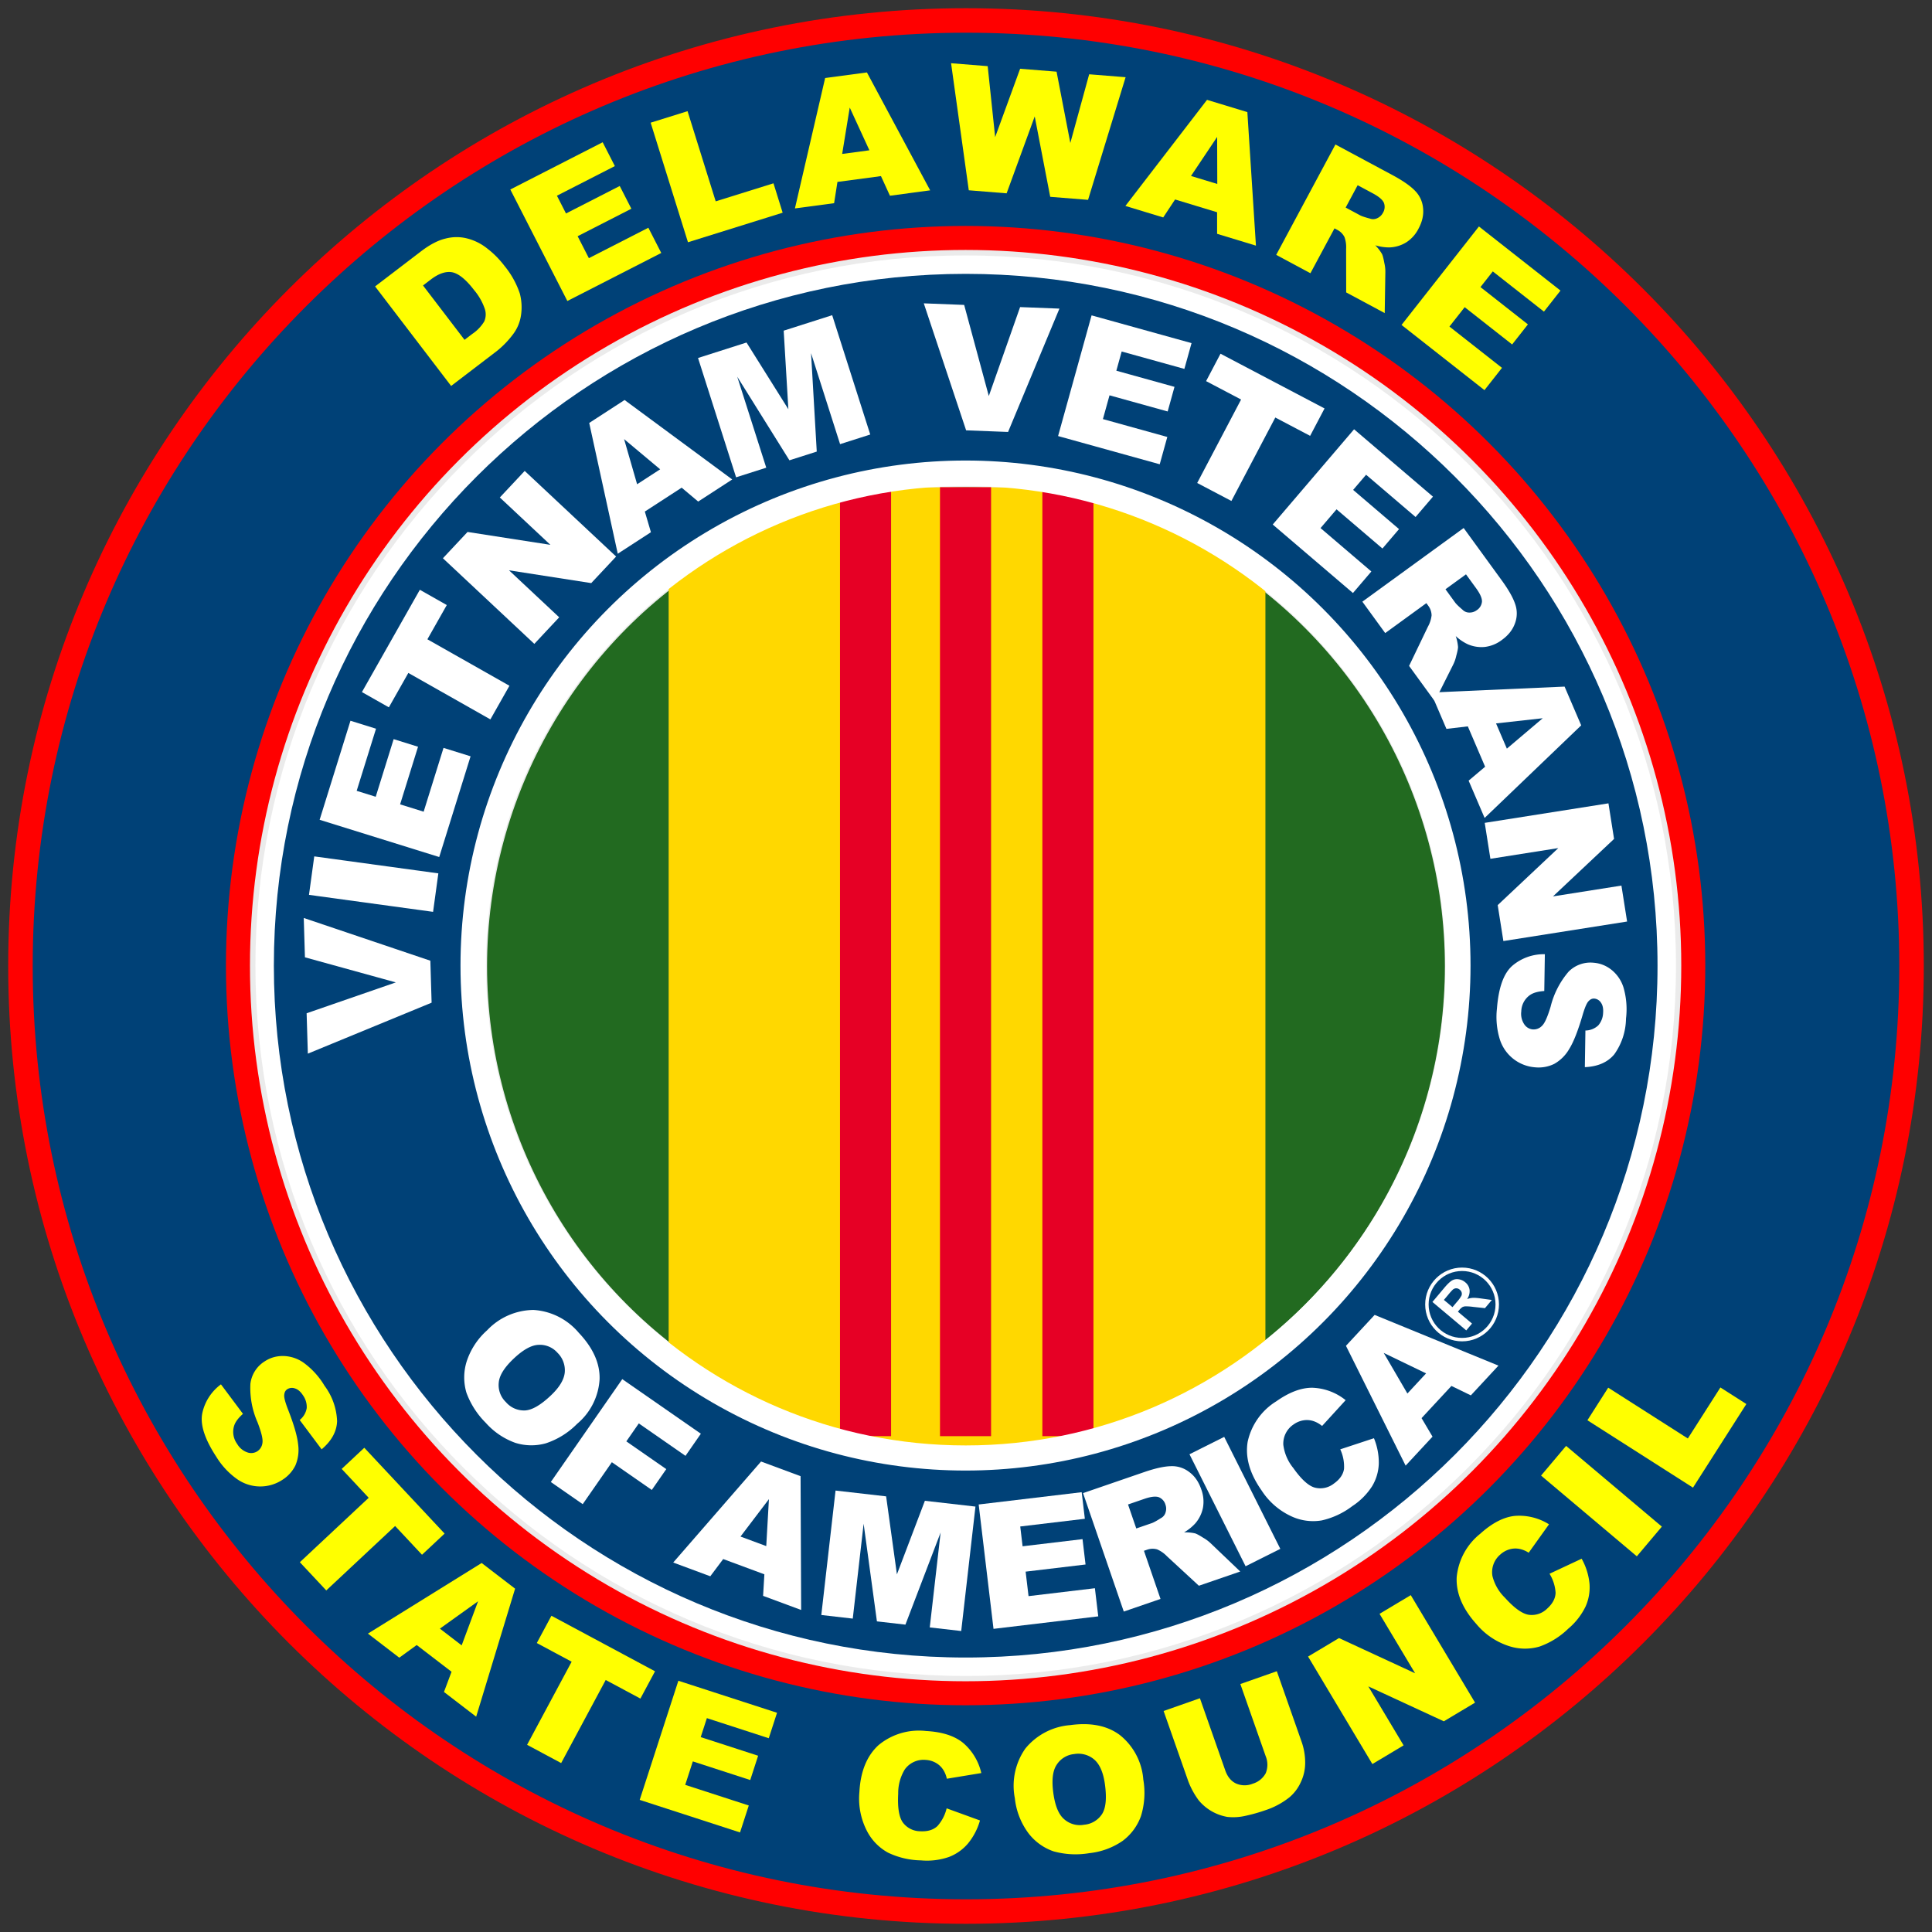
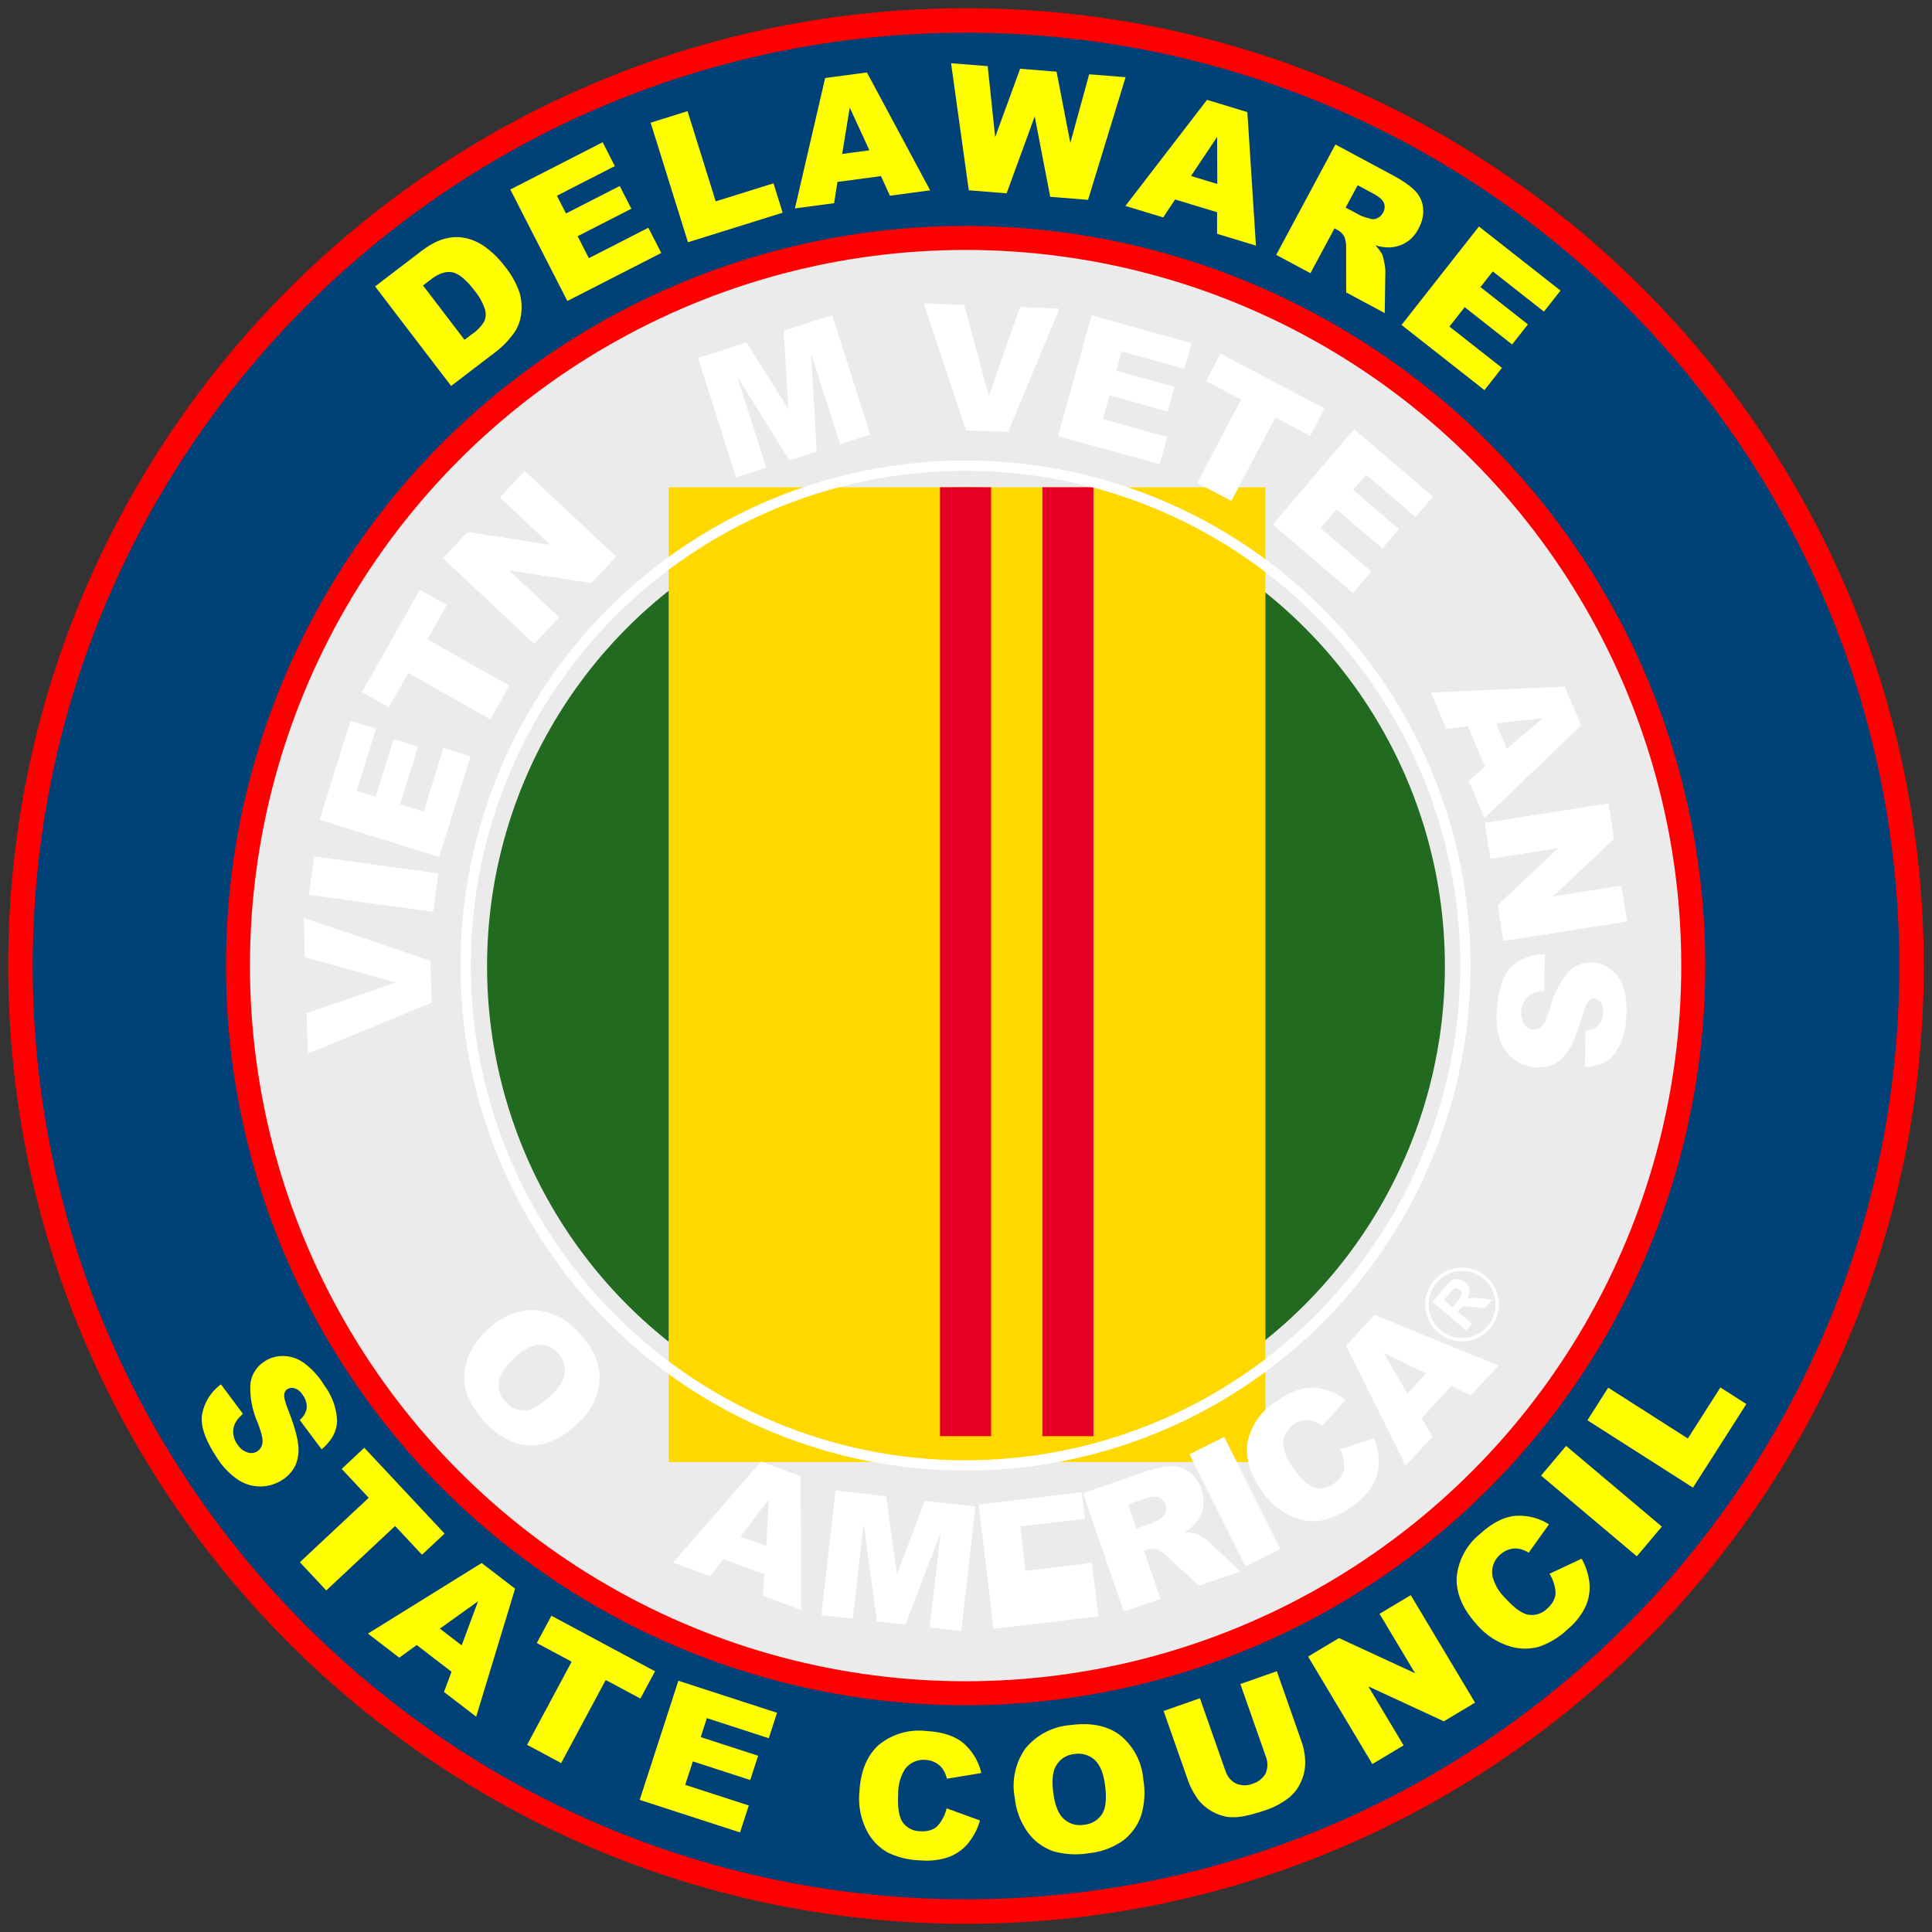
<svg xmlns="http://www.w3.org/2000/svg" fill-rule="evenodd" stroke-linecap="round" stroke-linejoin="round" stroke-miterlimit="1.5" clip-rule="evenodd" viewBox="0 0 2300 2300">
  <rect x="0" y="0" width="2300" height="2300" fill="#333333" stroke="none" />
  <path id="OuterRing" fill="#004177" stroke="red" stroke-width="29.169" d="M1150 24.349c621.267 0 1125.651 504.387 1125.651 1125.653 0 621.26-504.384 1125.651-1125.651 1125.651-621.264 0-1125.652-504.392-1125.652-1125.651C24.348 528.736 528.736 24.349 1150 24.349zm0 332.589c437.702 0 793.062 355.359 793.062 793.064 0 437.702-355.36 793.062-793.062 793.062-437.703 0-793.062-355.36-793.062-793.062 0-437.705 355.36-793.064 793.062-793.064z" />
  <g id="VVALogo" transform="translate(267.63 267.63) scale(.98)">
    <circle id="RedCircle" cx="1073.83" cy="1127.92" r="524.905" fill="#ebebeb" stroke="red" stroke-width="17.32" transform="translate(-908.424 -999.526) scale(1.684)" />
    <g transform="translate(-543.877 -599.054) scale(1.02)">
      <g id="Chap1105xt">
        <path fill="#ff0" fill-rule="nonzero" d="M.035-.237l.21-.013c.005.034.014.06.028.078a.117.117 0 00.098.044.108.108 0 00.073-.023.065.065 0 00.025-.051.066.066 0 00-.024-.05C.429-.267.391-.28.332-.293A.486.486 0 01.124-.38a.176.176 0 01-.062-.139c0-.036.01-.071.032-.104A.209.209 0 01.19-.7a.443.443 0 01.176-.028.36.36 0 01.209.051c.048.034.077.088.086.162l-.209.013a.11.11 0 00-.035-.071.115.115 0 00-.073-.022c-.026 0-.045.006-.058.017a.05.05 0 00-.02.039c0 .012.005.022.016.031.011.01.035.018.074.027.097.02.166.041.208.063a.227.227 0 01.092.079.203.203 0 01.028.106.23.23 0 01-.144.215.433.433 0 01-.173.03c-.122 0-.206-.023-.253-.07a.277.277 0 01-.079-.179z" transform="scale(208.333) rotate(56.787 -7.672 6.92)" />
        <path fill="#ff0" fill-rule="nonzero" d="M.023-.716h.672v.177H.47V0H.249v-.539H.023v-.177z" transform="rotate(46.898 -2175.816 1747.923) scale(208.333)" />
        <path fill="#ff0" fill-rule="nonzero" d="M.513-.118H.262L.227 0H.001l.27-.716h.241L.781 0H.549L.513-.118zM.467-.273L.388-.53.31-.273h.157z" transform="rotate(37.505 -2984.005 2168.556) scale(208.333)" />
        <path fill="#ff0" fill-rule="nonzero" d="M.023-.716h.672v.177H.47V0H.249v-.539H.023v-.177z" transform="scale(208.333) rotate(28.2 -20.64 13.793)" />
        <path fill="#ff0" fill-rule="nonzero" d="M.073-.716h.593v.153H.294v.114h.345v.146H.294v.141h.382V0H.073v-.716z" transform="rotate(17.98 -7263.376 4430.325) scale(208.333)" />
        <path fill="#ff0" fill-rule="nonzero" d="M.55-.293l.194.059a.363.363 0 01-.062.136.268.268 0 01-.104.082.384.384 0 01-.159.028.452.452 0 01-.19-.034.295.295 0 01-.128-.119.404.404 0 01-.054-.219c0-.118.032-.209.095-.273a.361.361 0 01.267-.095c.09 0 .161.018.213.055a.32.32 0 01.115.168l-.195.043A.155.155 0 00.52-.51a.12.12 0 00-.045-.039.133.133 0 00-.06-.014.132.132 0 00-.116.061.26.26 0 00-.03.141c0 .079.012.134.036.163a.125.125 0 00.102.044c.042 0 .074-.012.096-.035A.234.234 0 00.55-.293z" transform="scale(208.333) rotate(3.087 -222.103 119.645)" />
        <path fill="#ff0" fill-rule="nonzero" d="M.045-.357A.37.37 0 01.143-.63a.368.368 0 01.272-.098c.119 0 .211.032.275.096a.36.36 0 01.097.269.447.447 0 01-.042.206.306.306 0 01-.122.125.412.412 0 01-.199.044.471.471 0 01-.201-.038.306.306 0 01-.128-.122.407.407 0 01-.05-.209zm.222.001c0 .072.013.124.04.155a.135.135 0 00.11.048.136.136 0 00.11-.047c.026-.031.039-.086.039-.166 0-.068-.014-.117-.041-.148a.14.14 0 00-.11-.047.134.134 0 00-.108.048c-.027.031-.04.084-.04.157z" transform="rotate(-7.795 19349.846 -9556.229) scale(208.333)" />
        <path fill="#ff0" fill-rule="nonzero" d="M.539-.716H.76v.427a.358.358 0 01-.02.119.256.256 0 01-.062.099.243.243 0 01-.089.059.44.44 0 01-.154.024.94.94 0 01-.114-.007.313.313 0 01-.104-.029.273.273 0 01-.123-.144.454.454 0 01-.02-.121v-.427h.22v.437c0 .039.011.069.033.091a.122.122 0 00.09.033.125.125 0 00.09-.032.129.129 0 00.032-.092v-.437z" transform="scale(208.333) rotate(-19.352 39.281 -17.727)" />
        <path fill="#ff0" fill-rule="nonzero" d="M.075-.716h.206l.27.396v-.396h.208V0H.551L.283-.393V0H.075v-.716z" transform="scale(208.333) rotate(-30.884 25.627 -10.562)" />
        <path fill="#ff0" fill-rule="nonzero" d="M.55-.293l.194.059a.363.363 0 01-.062.136.268.268 0 01-.104.082.384.384 0 01-.159.028.452.452 0 01-.19-.034.295.295 0 01-.128-.119.404.404 0 01-.054-.219c0-.118.032-.209.095-.273a.361.361 0 01.267-.095c.09 0 .161.018.213.055a.32.32 0 01.115.168l-.195.043A.155.155 0 00.52-.51a.12.12 0 00-.045-.039.133.133 0 00-.06-.014.132.132 0 00-.116.061.26.26 0 00-.03.141c0 .079.012.134.036.163a.125.125 0 00.102.044c.042 0 .074-.012.096-.035A.234.234 0 00.55-.293z" transform="scale(208.333) rotate(-42.014 19.434 -7.358)" />
        <path fill="#ff0" fill-rule="nonzero" d="M.082-.716h.222V0H.082z" transform="rotate(-49.865 3453.237 -1277.3) scale(208.333)" />
        <path fill="#ff0" fill-rule="nonzero" d="M.073-.716h.221v.54H.64V0H.073v-.716z" transform="rotate(-57.454 3056.243 -1022.006) scale(208.333)" />
      </g>
    </g>
    <g transform="translate(-543.877 -599.054) scale(1.02)">
      <g id="Delawaretxt">
        <path fill="#ff0" fill-rule="nonzero" d="M.076-.716h.329c.065 0 .117.009.157.027.04.017.073.042.099.075a.301.301 0 01.056.115c.012.044.018.09.018.139a.496.496 0 01-.026.178.309.309 0 01-.073.106.236.236 0 01-.099.056.523.523 0 01-.132.02H.076v-.716zm.221.162v.391h.055A.229.229 0 00.45-.178a.1.1 0 00.046-.054.334.334 0 00.017-.124C.513-.432.5-.484.476-.512.451-.54.41-.554.353-.554H.297z" transform="rotate(-37.377 1561.111 -773.578) scale(208.333)" />
        <path fill="#ff0" fill-rule="nonzero" d="M.073-.716h.593v.153H.294v.114h.345v.146H.294v.141h.382V0H.073v-.716z" transform="scale(208.333) rotate(-27.091 9.05 -7.597)" />
        <path fill="#ff0" fill-rule="nonzero" d="M.073-.716h.221v.54H.64V0H.073v-.716z" transform="rotate(-17.336 2544.388 -3204.03) scale(208.333)" />
        <path fill="#ff0" fill-rule="nonzero" d="M.513-.118H.262L.227 0H.001l.27-.716h.241L.781 0H.549L.513-.118zM.467-.273L.388-.53.31-.273h.157z" transform="rotate(-7.615 4872.05 -8821.723) scale(208.333)" />
        <path fill="#ff0" fill-rule="nonzero" d="M0-.716h.21l.075.401.111-.401h.209l.111.4.076-.4h.209L.843 0H.626L.501-.451.376 0H.159L0-.716z" transform="scale(208.333) rotate(4.584 -29.266 84.428)" />
        <path fill="#ff0" fill-rule="nonzero" d="M.513-.118H.262L.227 0H.001l.27-.716h.241L.781 0H.549L.513-.118zM.467-.273L.388-.53.31-.273h.157z" transform="scale(208.333) rotate(16.914 -5.263 27.272)" />
        <path fill="#ff0" fill-rule="nonzero" d="M.076 0v-.716h.369c.068 0 .12.006.157.018a.16.16 0 01.087.065c.022.032.033.07.033.116a.2.2 0 01-.025.103.196.196 0 01-.07.07.268.268 0 01-.078.028.252.252 0 01.058.026c.008.006.02.019.035.038a.214.214 0 01.031.045L.78 0H.53L.412-.219a.172.172 0 00-.04-.055.094.094 0 00-.054-.017h-.02V0H.076zm.222-.426h.094c.01 0 .029-.003.058-.01a.053.053 0 00.036-.022A.068.068 0 00.5-.5a.065.065 0 00-.022-.053C.463-.565.436-.571.396-.571H.298v.145z" transform="scale(208.333) rotate(28.221 -1.626 18.39)" />
        <path fill="#ff0" fill-rule="nonzero" d="M.073-.716h.593v.153H.294v.114h.345v.146H.294v.141h.382V0H.073v-.716z" transform="rotate(38.169 -46.197 3127.198) scale(208.333)" />
      </g>
    </g>
    <g id="Center">
      <circle id="GreenCircle" cx="804.408" cy="800.884" r="515.756" fill="#226a20" transform="translate(-7.025 -2.723) scale(1.128)" />
      <path id="YellowRectangle" fill="#ffd800" d="M813.557 496.691h418.551v821.093H813.557z" transform="matrix(1.732 0 0 1.442 -869.904 -397.307)" />
-       <path id="RedRectangle1" fill="#e60025" d="M742.655 332.015h64.041v1150.44h-64.041z" transform="matrix(.969 0 0 1.002 27.683 -13.9)" />
      <path id="RedRectangle2" fill="#e60025" d="M742.655 332.015h64.041v1150.44h-64.041z" transform="matrix(.969 0 0 1.002 149.153 -13.9)" />
      <path id="RedRectangle3" fill="#e60025" d="M742.655 332.015h64.041v1150.44h-64.041z" transform="matrix(.969 0 0 1.002 273.514 -13.9)" />
    </g>
-     <path id="BlueCircle" fill="#004177" stroke="#fff" stroke-width="22.396" d="M900.002 48.382c470.022 0 851.62 381.598 851.62 851.62 0 470.02-381.598 851.617-851.62 851.617s-851.62-381.597-851.62-851.617c0-470.022 381.598-851.62 851.62-851.62zm0 257.638c327.83 0 593.98 266.154 593.98 593.982 0 327.827-266.15 593.978-593.98 593.978-327.827 0-593.982-266.15-593.982-593.978S572.175 306.02 900.002 306.02z" />
    <circle id="WhiteInnerCircle" cx="901.613" cy="779.766" r="490.889" fill="none" stroke="#fff" stroke-width="10.1" transform="translate(-215.508 -64.754) scale(1.237)" />
    <g transform="translate(-146.795 -24.126) scale(1.02)">
      <g id="BottomTxt">
        <path fill="#fff" fill-rule="nonzero" d="M.045-.357A.37.37 0 01.143-.63a.368.368 0 01.272-.098c.119 0 .211.032.275.096a.36.36 0 01.097.269.447.447 0 01-.042.206.306.306 0 01-.122.125.412.412 0 01-.199.044.471.471 0 01-.201-.038.306.306 0 01-.128-.122.407.407 0 01-.05-.209zm.222.001c0 .072.013.124.04.155a.135.135 0 00.11.048.136.136 0 00.11-.047c.026-.031.039-.086.039-.166 0-.068-.014-.117-.041-.148a.14.14 0 00-.11-.047.134.134 0 00-.108.048c-.027.031-.04.084-.04.157z" transform="scale(208.333) rotate(46.578 -6.77 5.53)" />
-         <path fill="#fff" fill-rule="nonzero" d="M.074-.716h.547v.154H.296v.125h.278v.145H.296V0H.074v-.716z" transform="scale(208.333) rotate(34.782 -10.34 7.61)" />
        <path fill="#fff" fill-rule="nonzero" d="M.513-.118H.262L.227 0H.001l.27-.716h.241L.781 0H.549L.513-.118zM.467-.273L.388-.53.31-.273h.157z" transform="scale(208.333) rotate(20.346 -19.997 12.945)" />
        <path fill="#fff" fill-rule="nonzero" d="M.071-.716h.291l.112.436.111-.436h.291V0H.695v-.546L.555 0H.391L.252-.546V0H.071v-.716z" transform="scale(208.333) rotate(6.53 -68.564 39.35)" />
-         <path fill="#fff" fill-rule="nonzero" d="M.073-.716h.593v.153H.294v.114h.345v.146H.294v.141h.382V0H.073v-.716z" transform="rotate(-6.801 14806.988 -7938.73) scale(208.333)" />
+         <path fill="#fff" fill-rule="nonzero" d="M.073-.716h.593v.153H.294v.114h.345H.294v.141h.382V0H.073v-.716z" transform="rotate(-6.801 14806.988 -7938.73) scale(208.333)" />
        <path fill="#fff" fill-rule="nonzero" d="M.076 0v-.716h.369c.068 0 .12.006.157.018a.16.16 0 01.087.065c.022.032.033.07.033.116a.2.2 0 01-.025.103.196.196 0 01-.07.07.268.268 0 01-.078.028.252.252 0 01.058.026c.008.006.02.019.035.038a.214.214 0 01.031.045L.78 0H.53L.412-.219a.172.172 0 00-.04-.055.094.094 0 00-.054-.017h-.02V0H.076zm.222-.426h.094c.01 0 .029-.003.058-.01a.053.053 0 00.036-.022A.068.068 0 00.5-.5a.065.065 0 00-.022-.053C.463-.565.436-.571.396-.571H.298v.145z" transform="rotate(-18.976 5626.967 -2748.636) scale(208.333)" />
        <path fill="#fff" fill-rule="nonzero" d="M.082-.716h.222V0H.082z" transform="rotate(-26.613 4115.783 -2027.61) scale(208.333)" />
        <path fill="#fff" fill-rule="nonzero" d="M.55-.293l.194.059a.363.363 0 01-.062.136.268.268 0 01-.104.082.384.384 0 01-.159.028.452.452 0 01-.19-.034.295.295 0 01-.128-.119.404.404 0 01-.054-.219c0-.118.032-.209.095-.273a.361.361 0 01.267-.095c.09 0 .161.018.213.055a.32.32 0 01.115.168l-.195.043A.155.155 0 00.52-.51a.12.12 0 00-.045-.039.133.133 0 00-.06-.014.132.132 0 00-.116.061.26.26 0 00-.03.141c0 .079.012.134.036.163a.125.125 0 00.102.044c.042 0 .074-.012.096-.035A.234.234 0 00.55-.293z" transform="scale(208.333) rotate(-35.169 15.494 -6.872)" />
        <path fill="#fff" fill-rule="nonzero" d="M.513-.118H.262L.227 0H.001l.27-.716h.241L.781 0H.549L.513-.118zM.467-.273L.388-.53.31-.273h.157z" transform="scale(208.333) rotate(-47.133 11.982 -4.925)" />
      </g>
    </g>
    <g transform="translate(-126.276 -1.994) scale(1.02)">
      <g id="TopText">
        <path fill="#fff" fill-rule="nonzero" d="M.003-.716h.231l.161.515.159-.515h.225L.513 0h-.24l-.27-.716z" transform="rotate(-91.726 663.885 312.218) scale(208.333)" />
        <path fill="#fff" fill-rule="nonzero" d="M.082-.716h.222V0H.082z" transform="rotate(-82.205 664.515 206.78) scale(208.333)" />
        <path fill="#fff" fill-rule="nonzero" d="M.073-.716h.593v.153H.294v.114h.345v.146H.294v.141h.382V0H.073v-.716z" transform="scale(208.333) rotate(-72.708 3.408 .625)" />
        <path fill="#fff" fill-rule="nonzero" d="M.023-.716h.672v.177H.47V0H.249v-.539H.023v-.177z" transform="rotate(-60.478 752.895 -37.501) scale(208.333)" />
        <path fill="#fff" fill-rule="nonzero" d="M.075-.716h.206l.27.396v-.396h.208V0H.551L.283-.393V0H.075v-.716z" transform="scale(208.333) rotate(-46.877 3.993 -1.437)" />
-         <path fill="#fff" fill-rule="nonzero" d="M.513-.118H.262L.227 0H.001l.27-.716h.241L.781 0H.549L.513-.118zM.467-.273L.388-.53.31-.273h.157z" transform="scale(208.333) rotate(-32.976 4.613 -3.852)" />
        <path fill="#fff" fill-rule="nonzero" d="M.071-.716h.291l.112.436.111-.436h.291V0H.695v-.546L.555 0H.391L.252-.546V0H.071v-.716z" transform="rotate(-17.691 1346.233 -2155.285) scale(208.333)" />
        <path fill="#fff" fill-rule="nonzero" d="M.003-.716h.231l.161.515.159-.515h.225L.513 0h-.24l-.27-.716z" transform="rotate(2.225 -5820.786 24578.171) scale(208.333)" />
        <path fill="#fff" fill-rule="nonzero" d="M.073-.716h.593v.153H.294v.114h.345v.146H.294v.141h.382V0H.073v-.716z" transform="rotate(15.513 -365.001 4168.276) scale(208.333)" />
        <path fill="#fff" fill-rule="nonzero" d="M.023-.716h.672v.177H.47V0H.249v-.539H.023v-.177z" transform="rotate(27.744 40.405 2644.996) scale(208.333)" />
        <path fill="#fff" fill-rule="nonzero" d="M.073-.716h.593v.153H.294v.114h.345v.146H.294v.141h.382V0H.073v-.716z" transform="rotate(40.498 207.07 2018.19) scale(208.333)" />
-         <path fill="#fff" fill-rule="nonzero" d="M.076 0v-.716h.369c.068 0 .12.006.157.018a.16.16 0 01.087.065c.022.032.033.07.033.116a.2.2 0 01-.025.103.196.196 0 01-.07.07.268.268 0 01-.078.028.252.252 0 01.058.026c.008.006.02.019.035.038a.214.214 0 01.031.045L.78 0H.53L.412-.219a.172.172 0 00-.04-.055.094.094 0 00-.054-.017h-.02V0H.076zm.222-.426h.094c.01 0 .029-.003.058-.01a.053.053 0 00.036-.022A.068.068 0 00.5-.5a.065.065 0 00-.022-.053C.463-.565.436-.571.396-.571H.298v.145z" transform="rotate(53.973 304.59 1661.63) scale(208.333)" />
        <path fill="#fff" fill-rule="nonzero" d="M.513-.118H.262L.227 0H.001l.27-.716h.241L.781 0H.549L.513-.118zM.467-.273L.388-.53.31-.273h.157z" transform="scale(208.333) rotate(66.795 1.71 7.02)" />
        <path fill="#fff" fill-rule="nonzero" d="M.075-.716h.206l.27.396v-.396h.208V0H.551L.283-.393V0H.075v-.716z" transform="scale(208.333) rotate(81.032 1.93 6.232)" />
        <path fill="#fff" fill-rule="nonzero" d="M.035-.237l.21-.013c.005.034.014.06.028.078a.117.117 0 00.098.044.108.108 0 00.073-.023.065.065 0 00.025-.051.066.066 0 00-.024-.05C.429-.267.391-.28.332-.293A.486.486 0 01.124-.38a.176.176 0 01-.062-.139c0-.036.01-.071.032-.104A.209.209 0 01.19-.7a.443.443 0 01.176-.028.36.36 0 01.209.051c.048.034.077.088.086.162l-.209.013a.11.11 0 00-.035-.071.115.115 0 00-.073-.022c-.026 0-.045.006-.058.017a.05.05 0 00-.02.039c0 .012.005.022.016.031.011.01.035.018.074.027.097.02.166.041.208.063a.227.227 0 01.092.079.203.203 0 01.028.106.23.23 0 01-.144.215.433.433 0 01-.173.03c-.122 0-.206-.023-.253-.07a.277.277 0 01-.079-.179z" transform="scale(-208.333) rotate(-85.552 -6.183 2.21)" />
      </g>
    </g>
    <g id="Copyright" transform="translate(38.372 28.9)">
      <path fill="#fff" fill-rule="nonzero" d="M.073 0v-.716h.304c.077 0 .133.007.167.019a.16.16 0 01.083.069.207.207 0 01.032.113.189.189 0 01-.048.133.223.223 0 01-.141.066.321.321 0 01.077.06c.02.022.048.061.082.116L.717 0H.544L.439-.156a.961.961 0 00-.076-.105.12.12 0 00-.043-.03.253.253 0 00-.073-.008H.218V0H.073zm.145-.413h.107a.547.547 0 00.13-.009.08.08 0 00.04-.03.09.09 0 00.015-.054.085.085 0 00-.02-.058.086.086 0 00-.054-.028.992.992 0 00-.105-.003H.218v.182z" transform="rotate(-49.95 2148.298 -914.745) scale(75)" />
      <circle id="CopyrightCircle" cx="1451.26" cy="1276.91" r="42.724" fill="none" stroke="#fff" stroke-width="4.17" transform="translate(13.364 5.718)" />
    </g>
  </g>
</svg>